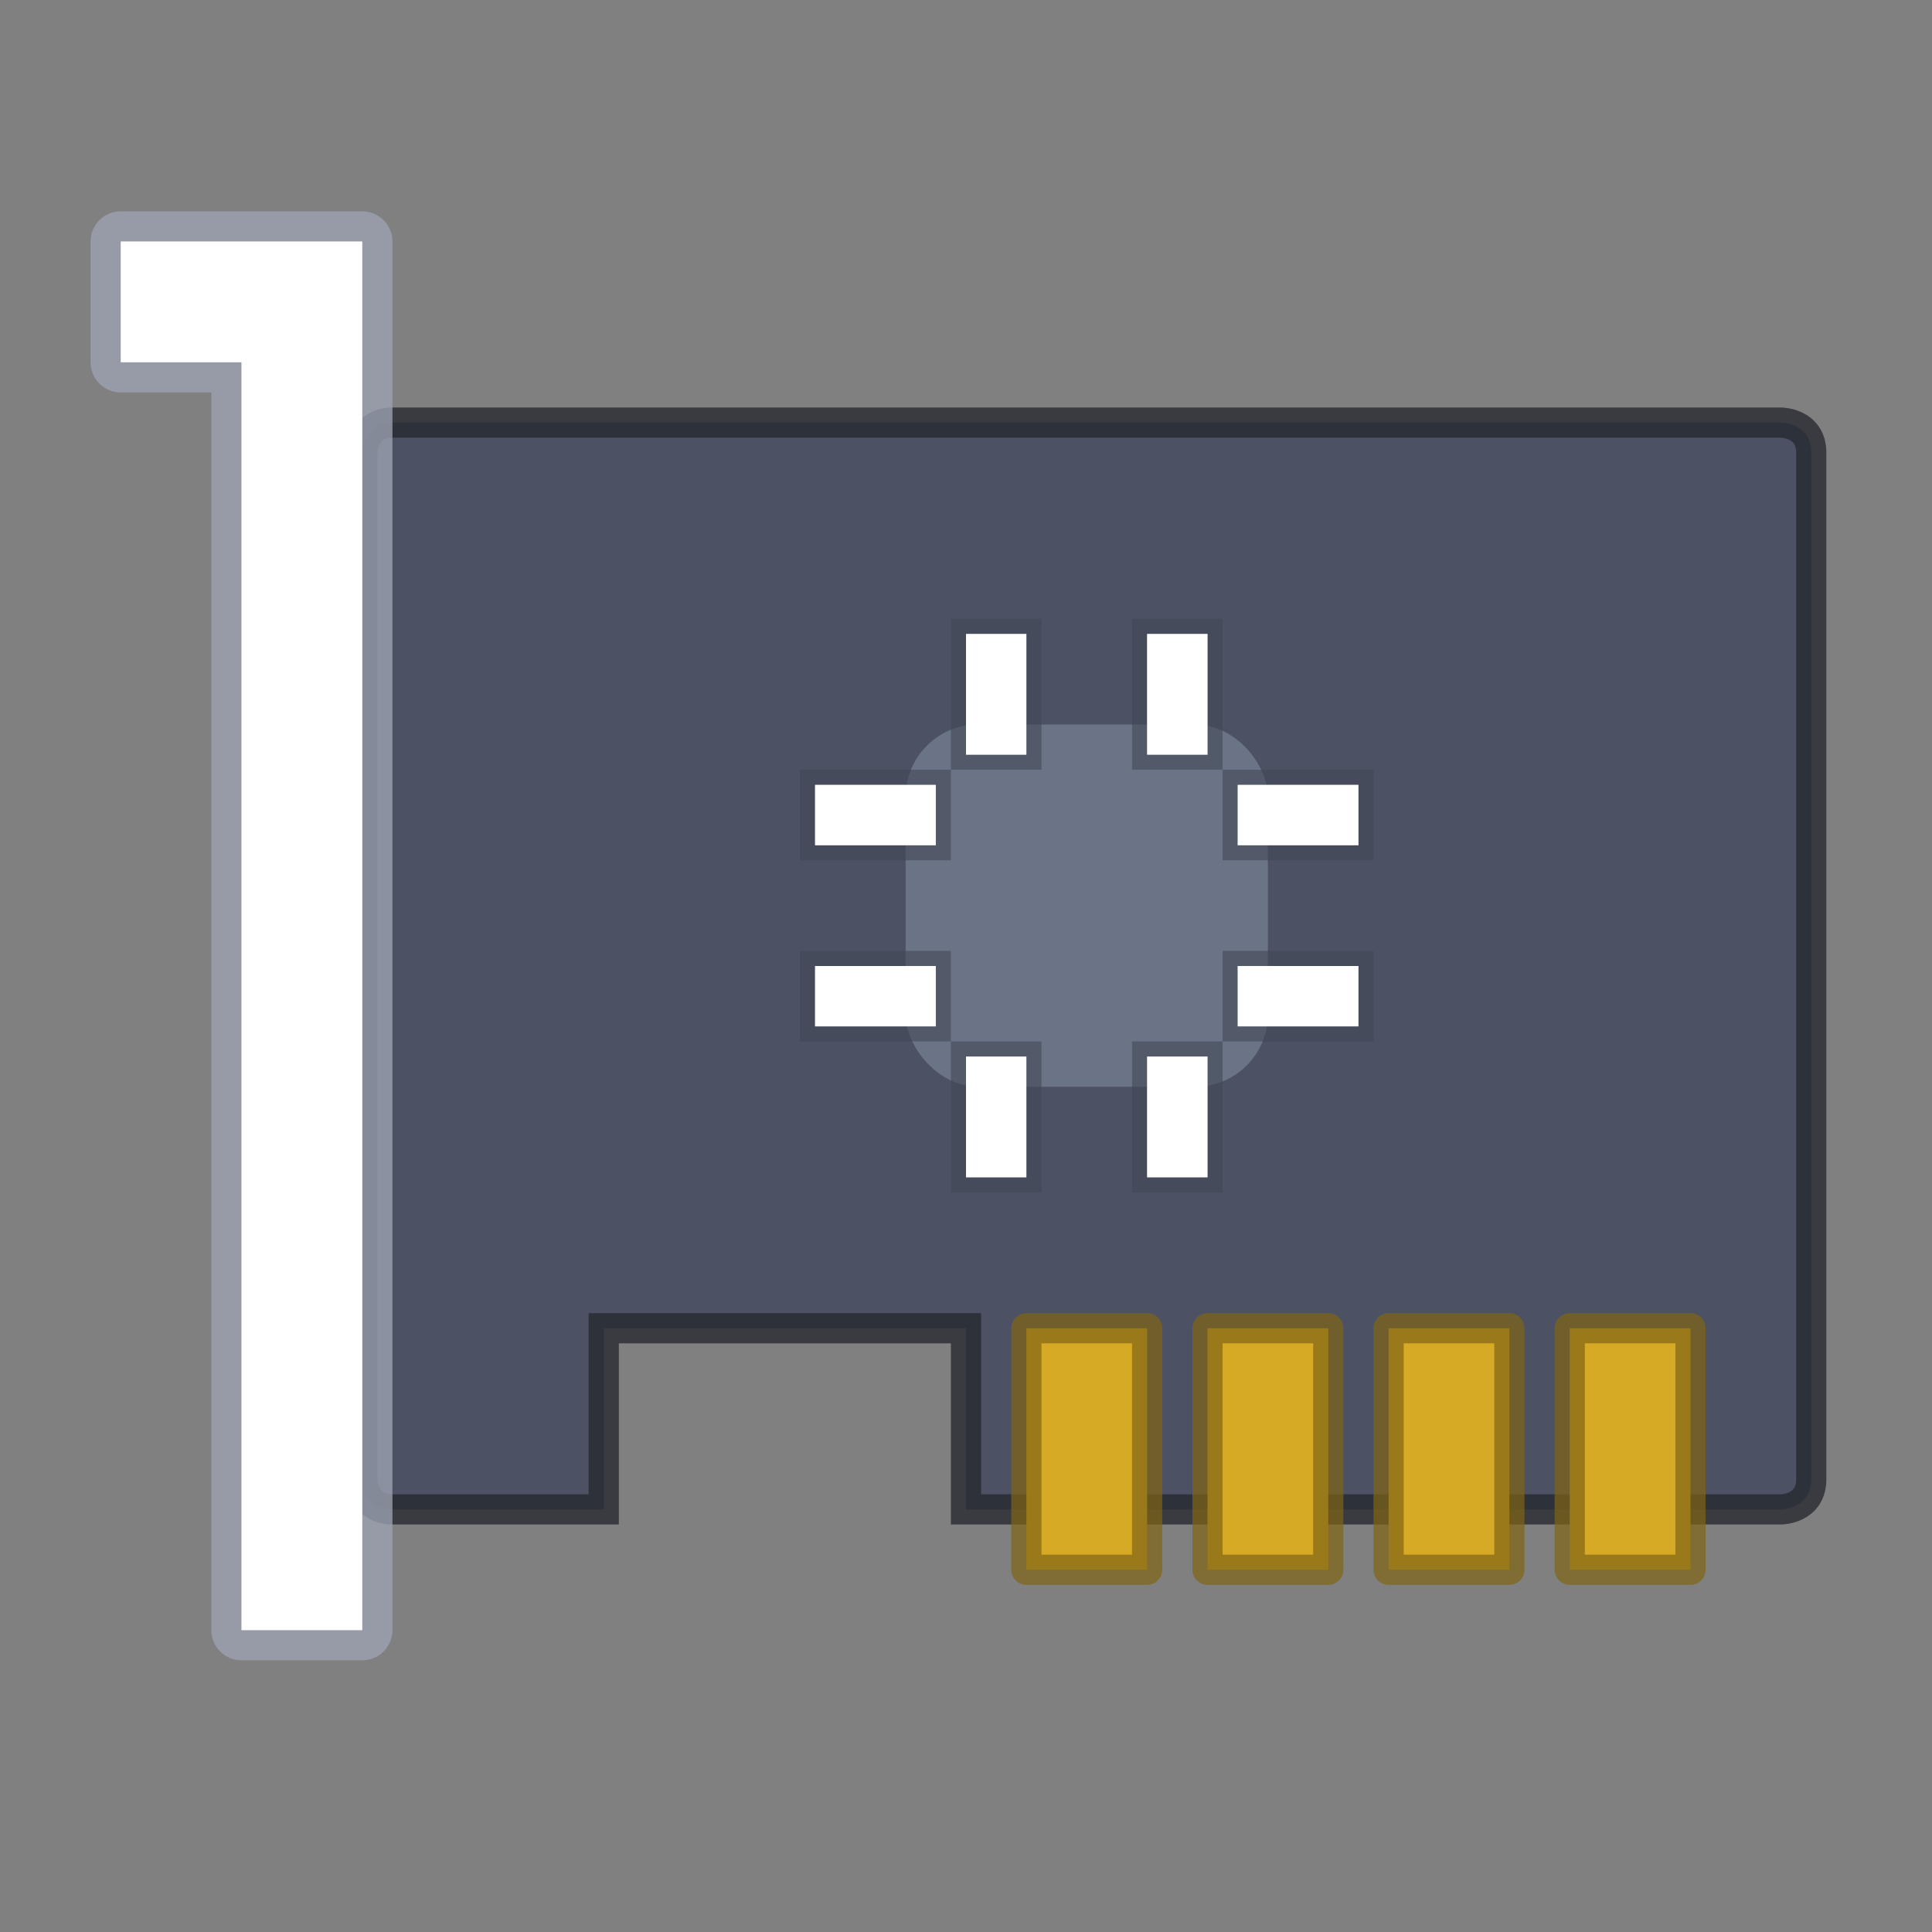
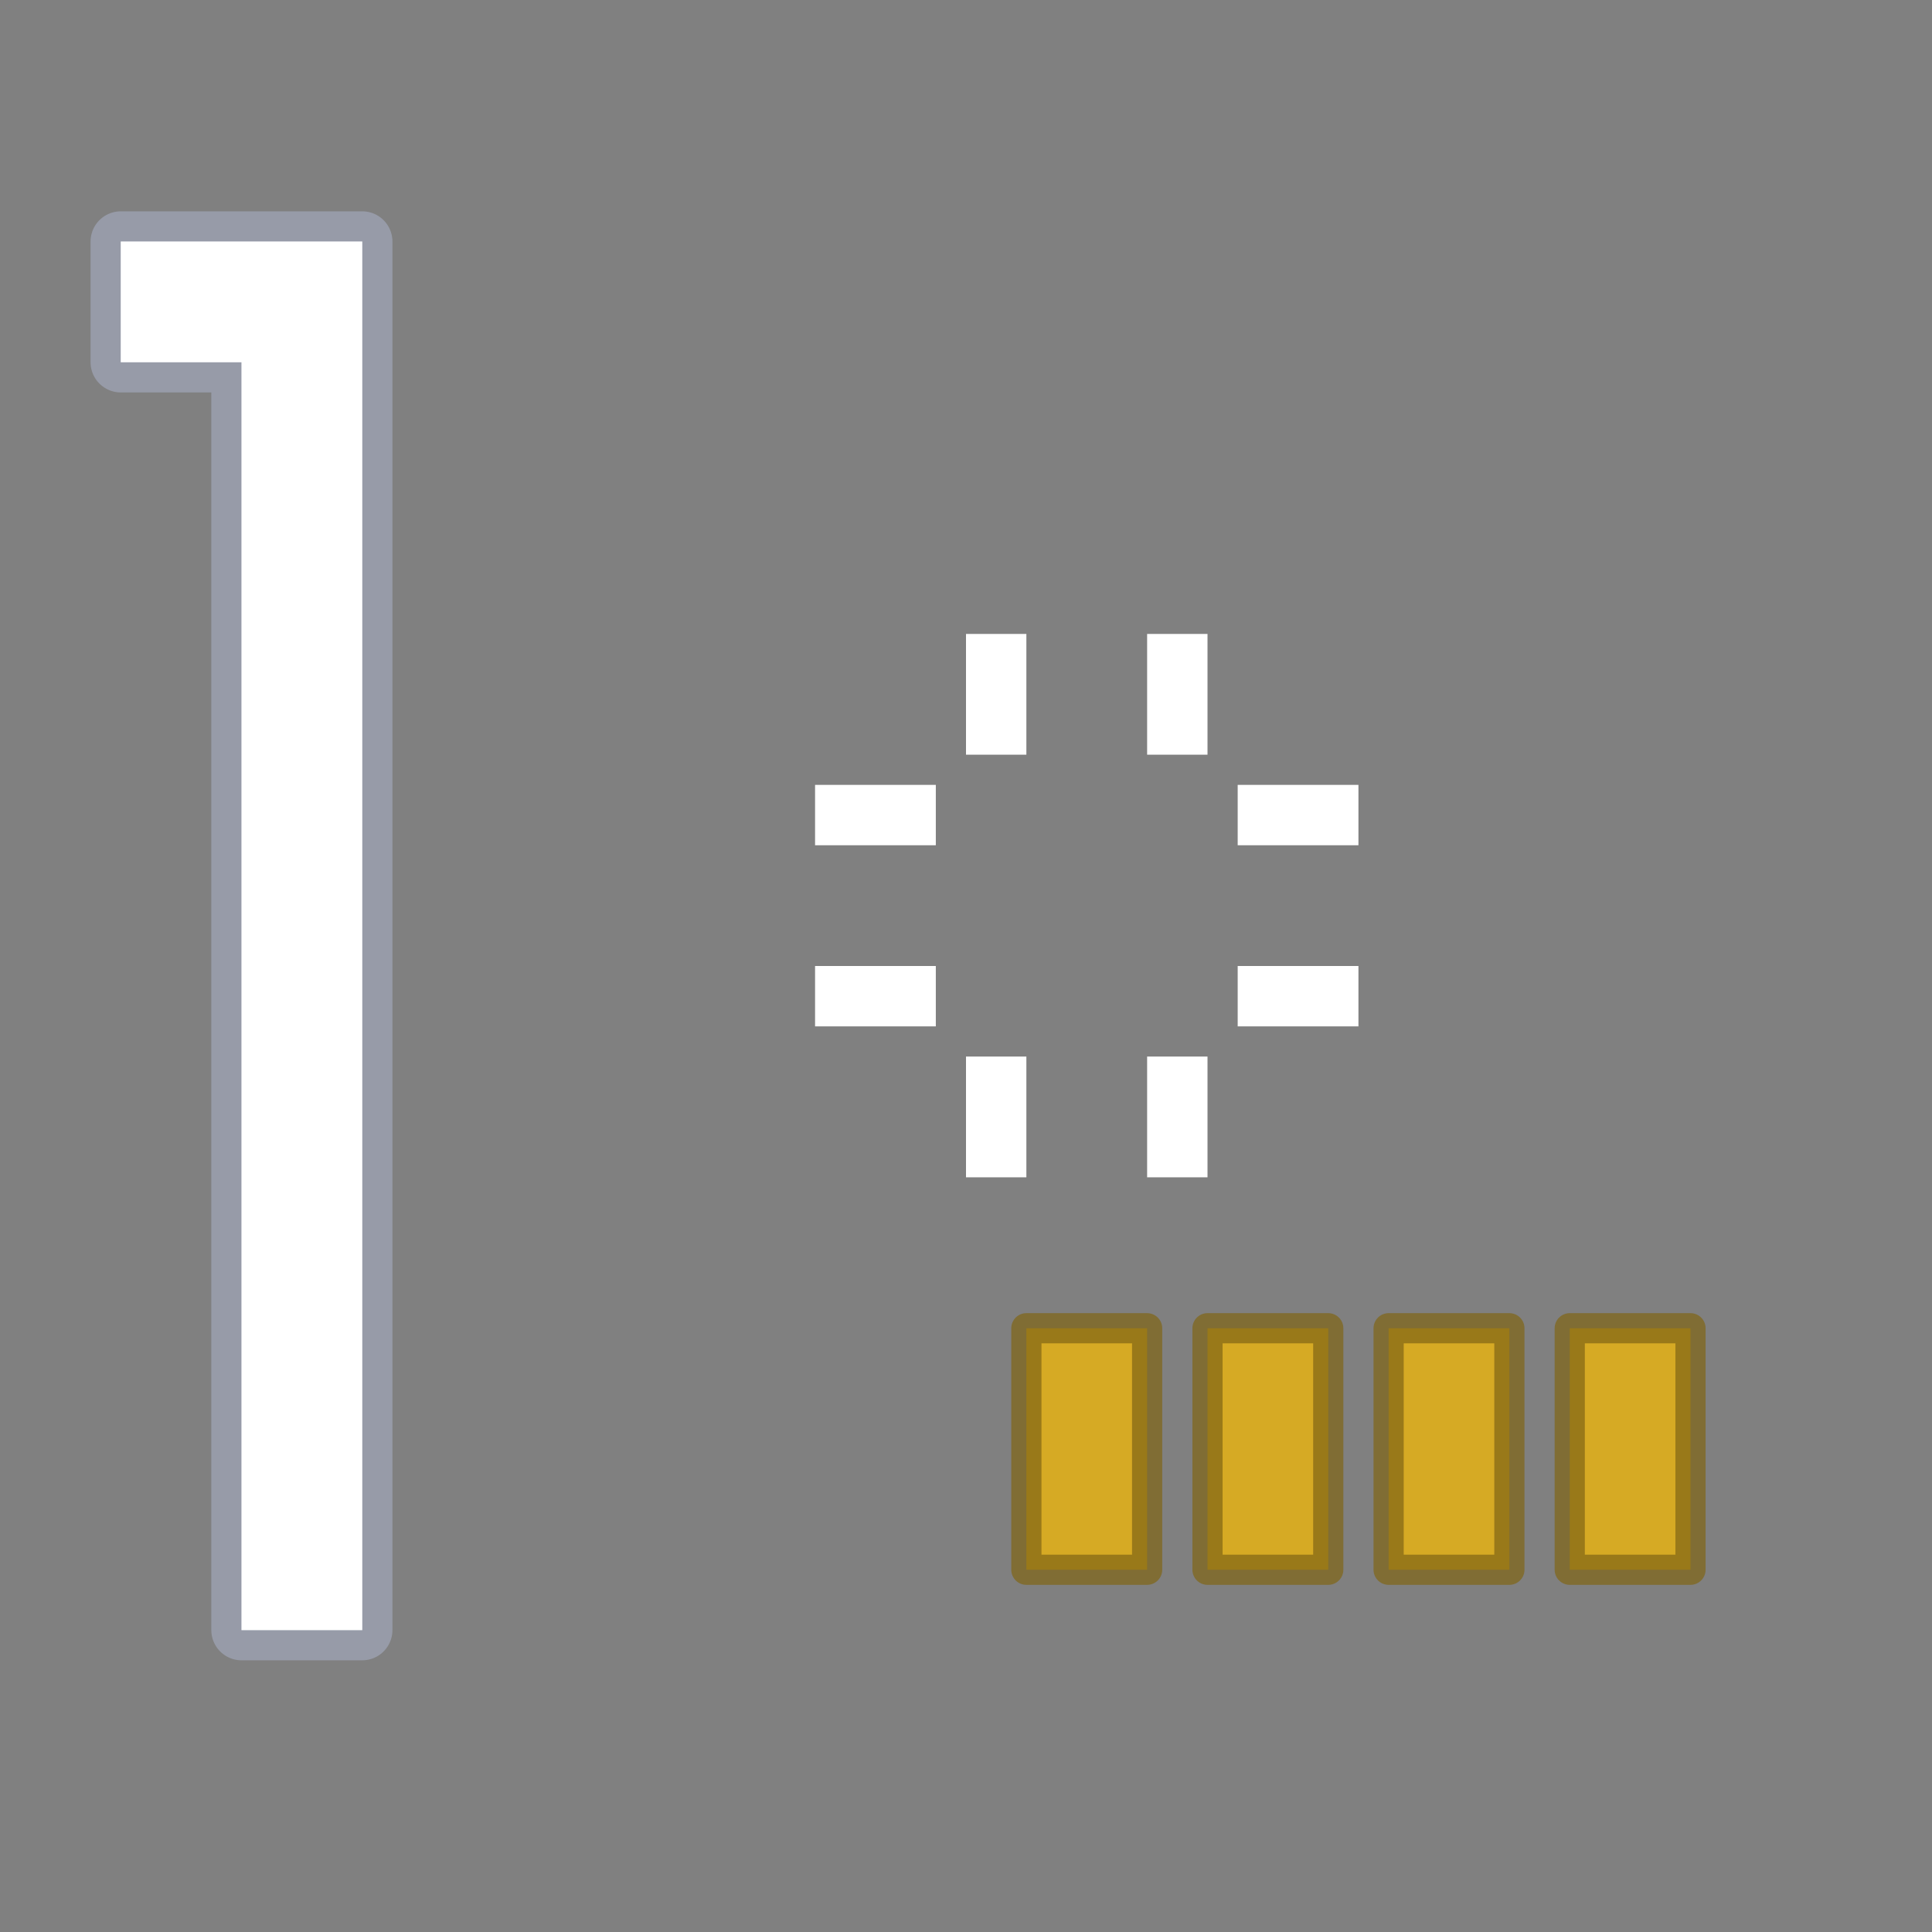
<svg xmlns="http://www.w3.org/2000/svg" width="64" height="64" version="1">
  <rect width="100%" height="100%" fill="#808080" stroke="none" />
-   <path d="M13 14c-1 0-1 1-1 1v34s0 1 1 1h7v-6h12v6h27s1 0 1-1V15c0-1-1-1-1-1z" fill="#4c5263" stroke="#252830" stroke-opacity=".784" />
-   <rect width="12" height="12" x="30" y="24" rx="2.4" ry="2.4" fill="#6b7486" />
  <path d="M34 44h4v8h-4zm6 0h4v8h-4zm6 0h4v8h-4zm6 0h4v8h-4z" fill="#d6aa24" stroke="#7f6515" stroke-opacity=".706" paint-order="markers stroke fill" stroke-linecap="round" stroke-linejoin="round" />
-   <path d="M32 21h2v4h-2zm6 0h2v4h-2zm-6 14h2v4h-2zm6 0h2v4h-2zm7-9v2h-4v-2zm0 6v2h-4v-2zm-14-6v2h-4v-2zm0 6v2h-4v-2z" stroke="#424655" stroke-opacity=".588" paint-order="markers stroke fill" fill="#fff" />
  <path d="M4 8v4h4v42h4V8H4z" fill="#fff" stroke="#9da2b3" stroke-width="2" stroke-linecap="round" stroke-linejoin="round" stroke-opacity=".784" paint-order="markers stroke fill" />
  <path d="M32 21h2v4h-2zm6 0h2v4h-2zm-6 14h2v4h-2zm6 0h2v4h-2zm7-9v2h-4v-2zm0 6v2h-4v-2zm-14-6v2h-4v-2zm0 6v2h-4v-2z" stroke-opacity=".588" paint-order="markers stroke fill" fill="#fff" />
  <path d="M4 8v4h4v42h4V8H4z" fill="#fff" paint-order="markers stroke fill" />
</svg>